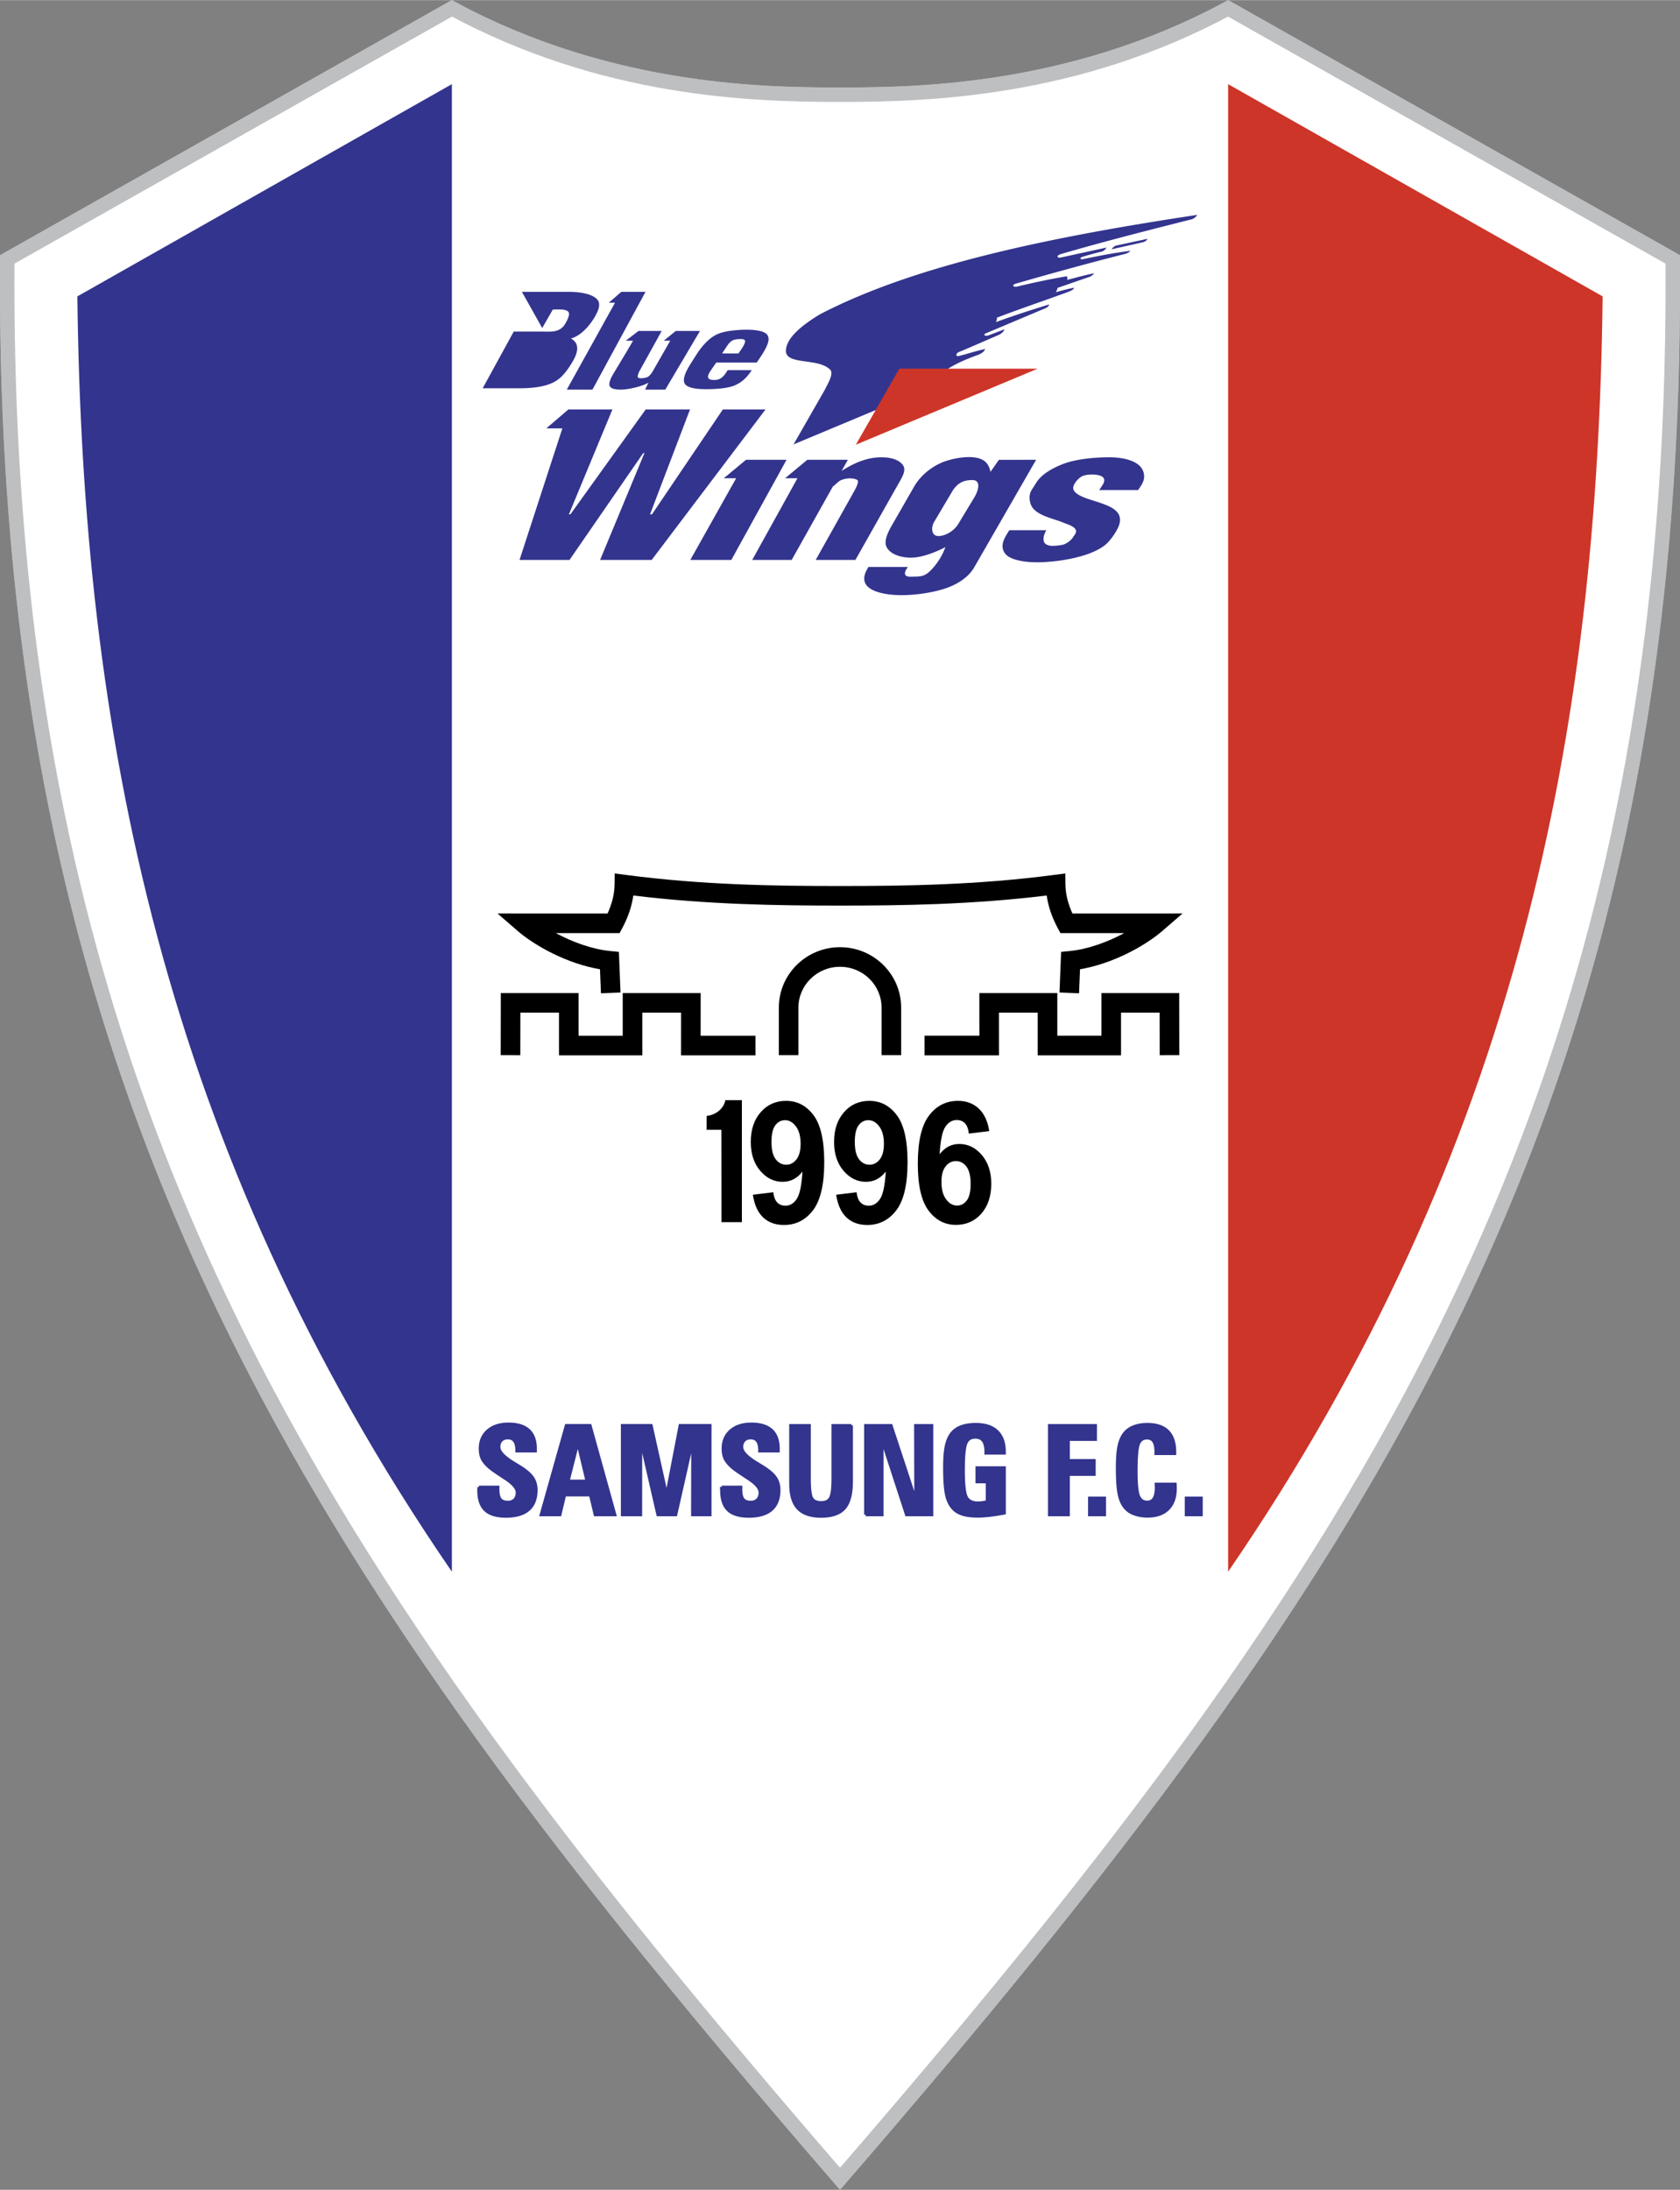
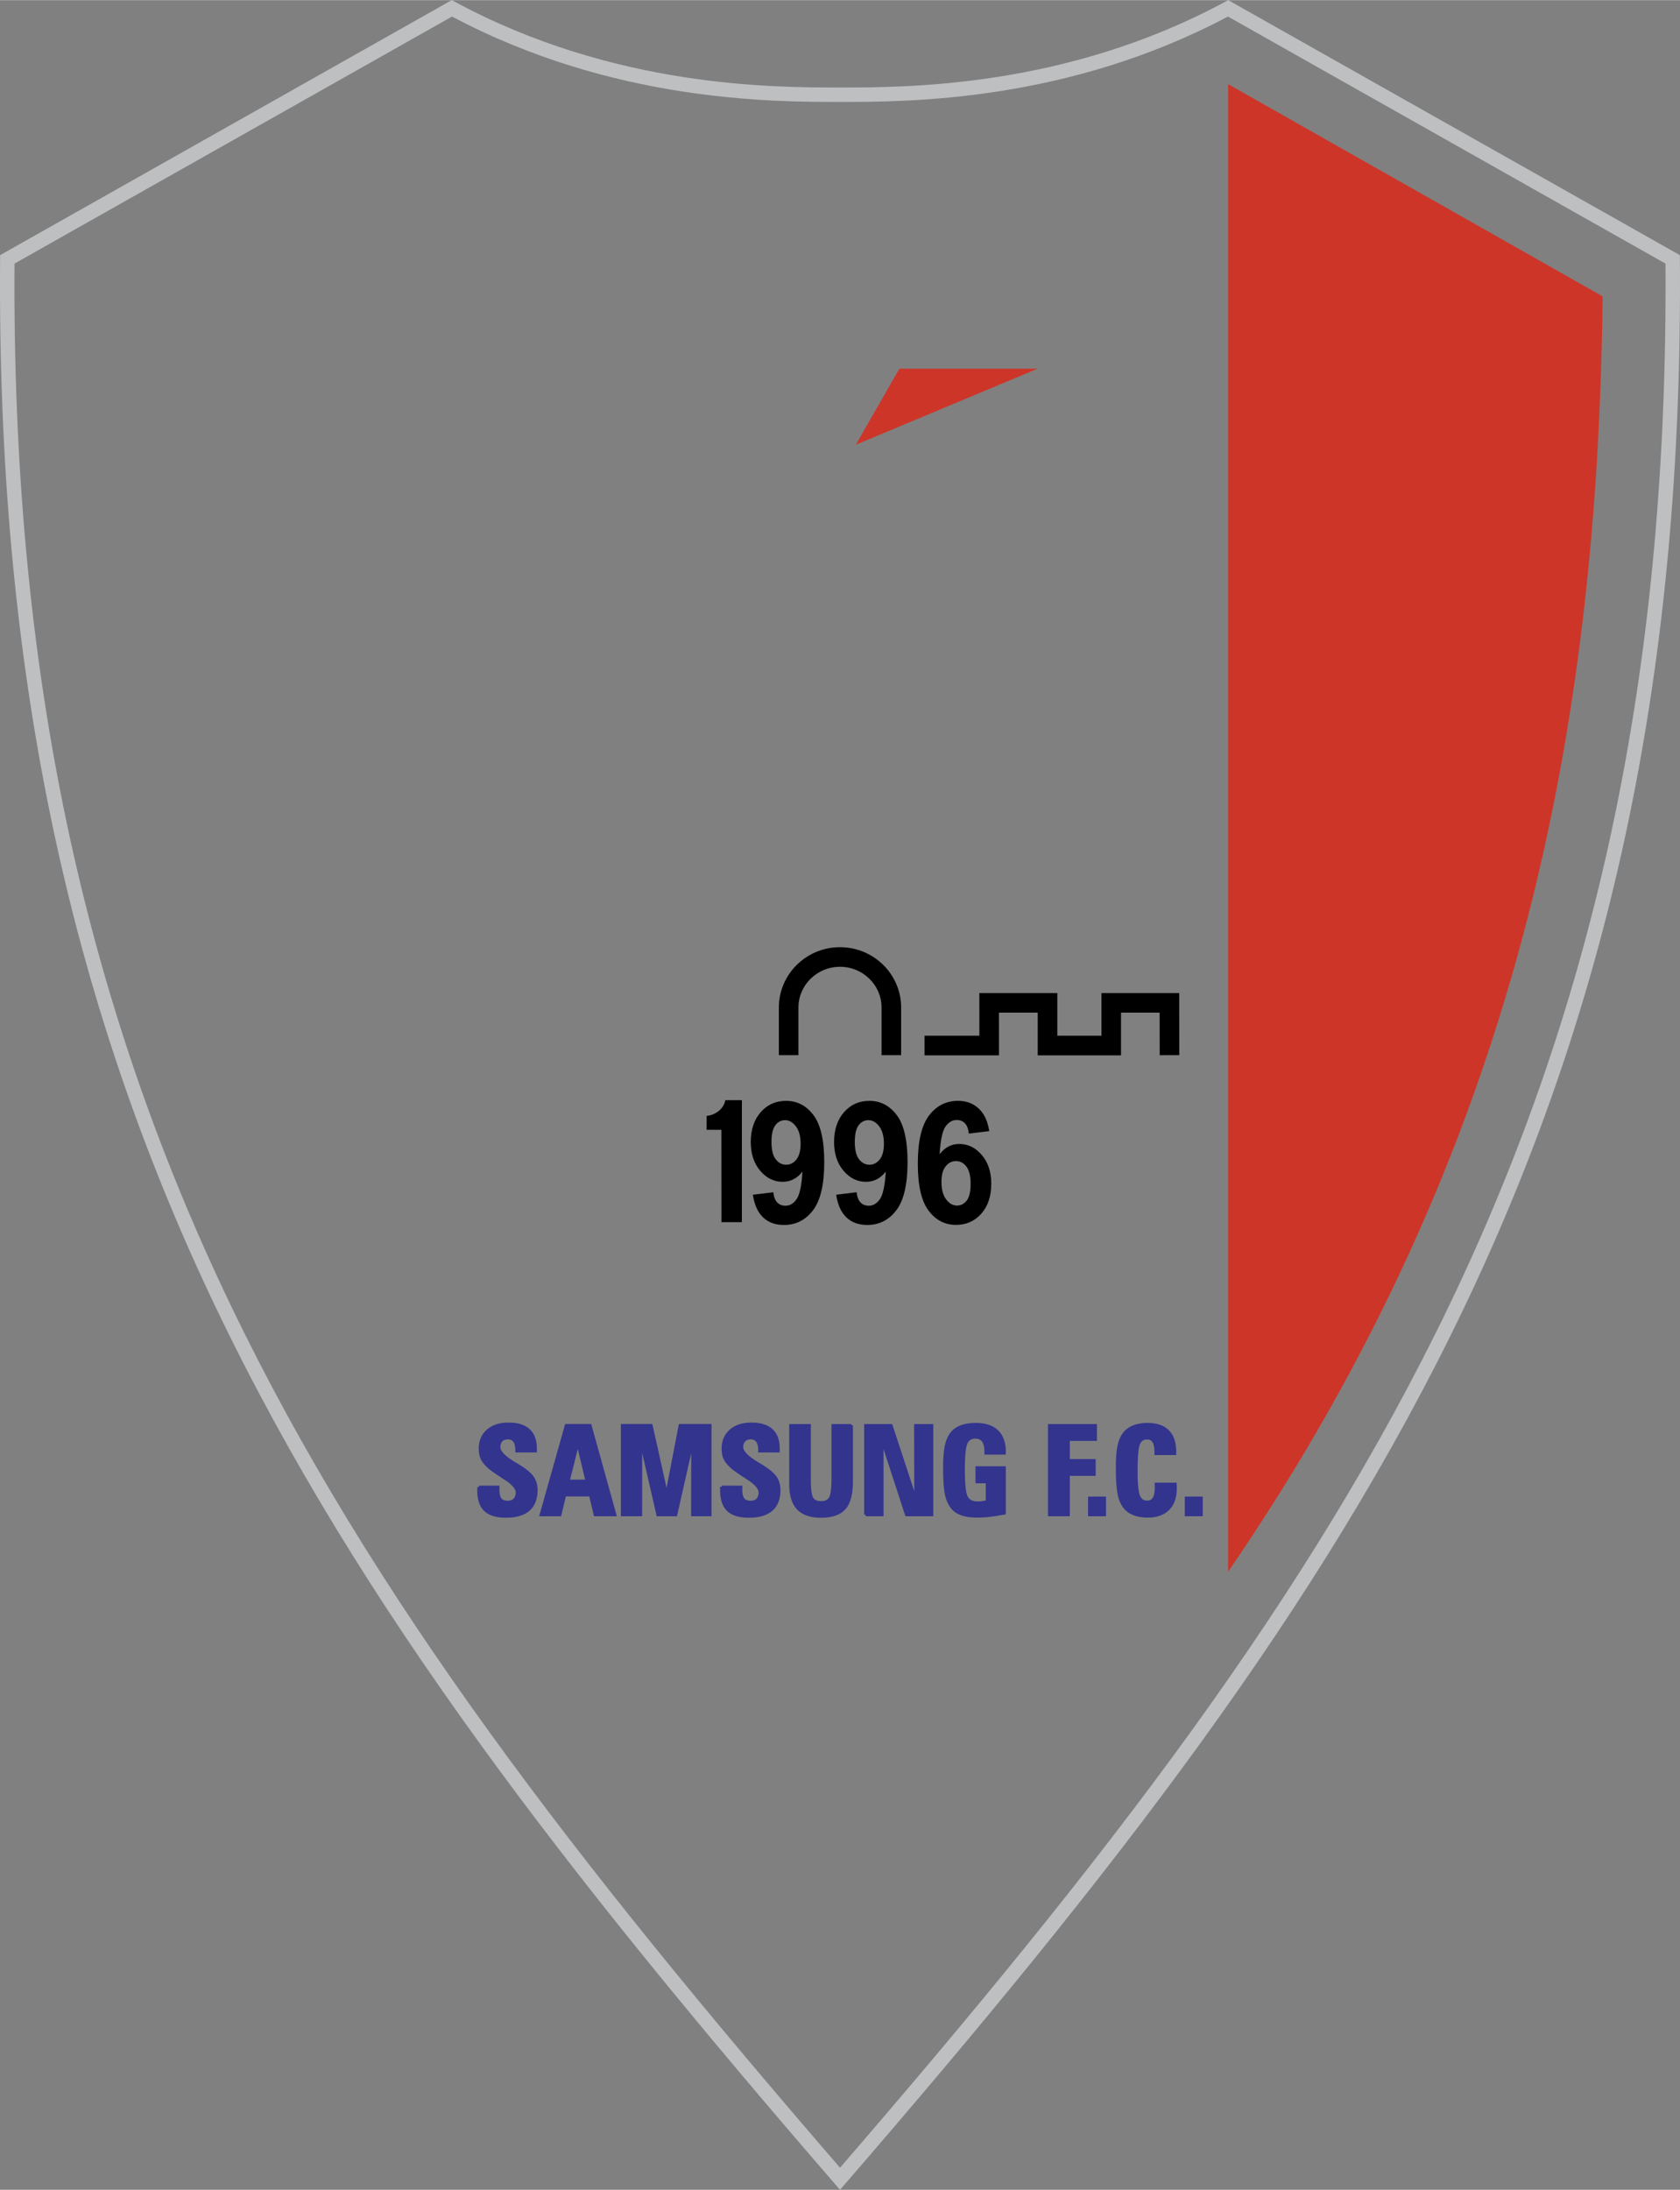
<svg xmlns="http://www.w3.org/2000/svg" width="1919" height="2500" viewBox="0 0 439.636 572.68">
  <rect x="0" y="0" width="439.636" height="572.68" fill="#808080" stroke="none" />
  <path d="M117.323.511L.033 66.696l-.009 1.093c-.788 105.218 17.28 192.599 56.862 274.991 37.313 77.672 91.55 147.42 161.505 228.25l1.427 1.65 1.427-1.65c69.954-80.83 124.19-150.578 161.506-228.25 39.58-82.392 57.65-169.772 56.86-274.99l-.008-1.093L321.407 0l-.917.494c-41.491 22.36-82.962 22.359-100.672 22.359s-59.184 0-100.672-22.359L118.229 0l-.906.511zm.976 3.785c42.009 22.306 83.658 22.333 101.52 22.333h.26c18.001 0 59.451-.132 101.259-22.333 1.719.969 112.638 63.558 114.503 64.612.012 1.819.021 3.635.021 5.445 0 101.714-18.012 186.649-56.514 266.792-36.876 76.76-90.471 145.863-159.528 225.754-69.059-79.891-122.654-148.995-159.53-225.754C21.788 261 3.776 176.065 3.776 74.353c0-1.81.009-3.626.02-5.445L118.299 4.296z" fill="#bdbfc1" />
-   <path d="M219.818 569.795C357.569 410.629 439.38 288.738 437.724 67.803L321.387 2.157c-39.575 21.327-77.989 22.585-101.568 22.585S157.824 23.484 118.25 2.156L1.913 67.803C.257 288.738 82.067 410.629 219.818 569.795z" fill="#fff" stroke="#bdbfc1" stroke-width="3.776" stroke-miterlimit="2.613" />
-   <path d="M290.877 65.169c.271-.386.728-.877 1.281-.994 2.559-.546 5.458-1.171 8.082-1.734-.024.32-.569.708-1.031.854-2.744.626-5.805 1.312-8.332 1.874zm-31.309 18.407c-1.567.61-3.375 1.351-4.626 1.904-.649.32-.808 1.209-.053 1.049a74.704 74.704 0 0 1 4.227-1.751c.277-.106.551-.882.452-1.202zm1.048.636c.188-.336.305-.883.25-1.154 6.581-2.523 14.525-5.189 18.66-6.753.6-.227 1.371-.513 1.599-1.072-1.496.231-3.138.698-4.86 1.167.324-.44.404-.783.507-1.152 2.773-.935 5.486-1.902 8.26-2.838.521-.158 1.15-.688 1.239-.972-2.233.471-4.807 1.147-6.996 1.738.102-.358.049-.71-.139-.947-4.25.714-8.548 1.625-12.88 2.671-1.116.226-1.472-.285-.694-.66a884.299 884.299 0 0 1 28.799-7.852c.538-.137 1.149-.393 1.447-.815-4.195.502-8.158 1.304-12.413 2.167-.876.177-.826-.38-.127-.598a84.805 84.805 0 0 1 5.123-1.398c.374-.081.966-.614 1.165-1.022-3.857.828-8.002 1.738-11.912 2.589-1.06.231-1.351-.507.056-.917 10.862-3.164 22.394-6.107 33.981-9.031.738-.154 1.227-.63 1.646-1.196-38.368 5.778-73.897 13.072-98.806 26.03-5.05 3.078-8.546 6.12-8.847 9.235-.407 4.224 8.43 1.967 11.59 5.243 1.024 1.062-.819 3.938-1.44 5.276l-8.158 14.242 34.185-14.285c3.282-2.909 4.315-5.653 14.108-9.129.651-.232 1.622-.792 1.822-1.516-2.499.497-4.428 1.235-6.911 1.818-.859.202-.735-.721.074-1.049 3.343-1.358 6.555-2.826 10.381-4.451 1.105-.561 1.395-1.054 1.514-1.477l-4.259 1.616c-.741.176-1.378-.101-.738-.511l15.479-6.522c.755-.262 1.211-.733 1.229-1.093-4.869 1.489-9.809 3.096-13.934 4.618zm14.272-7.437c.438-.188.58-.84.645-1.16l-7.172 2.419c-.626.23-.068.89 1.115.497 1.912-.635 3.69-1.02 5.412-1.756zm-79.913 12.363c-.054-.327-.408-.488-1.048-.488-2.157 0-2.718.372-3.884 2.125l-1.082 1.628 4.293.007c.457-.705 1.845-2.513 1.721-3.272zm3.054 5.655l-10.597-.008-1.336 1.937c-.992 1.438-1.444 2.627.829 2.627 1.542 0 2.365-.816 3.163-2.048l.344-.533h6.299c-1.184 1.811-2.489 3.17-4.53 4.021-1.727.721-4.648.968-7.419.968-3.104 0-4.952-.466-5.562-1.399-.61-.936-.122-2.665 1.479-5.198l1.43-2.263c1.621-2.566 3.336-4.341 5.16-5.318 1.208-.646 2.985-1.031 4.943-1.217 2.078-.197 4.444-.288 6.49.138 2.702.562 2.882 2.034 1.741 4.382-.718 1.477-1.834 2.998-2.434 3.911zm-30.945-8.264h6.072l-5.854 10.576c-.167.303-.476 1.172-.422 1.42.054.25.353.37.869.37.511 0 1.463-.136 1.858-.415.396-.278.815-.721 1.189-1.375l4.6-8.03h-1.699l3.141-2.546h6.335l-9.073 15.339h-5.286l.87-1.82c-1.663.985-5.222 1.82-7.225 1.82-1.643 0-2.609-.301-2.903-.918-.293-.615.067-1.758 1.064-3.415l3.264-5.425 1.782-3.035h-1.911l3.329-2.546zm-4.498-10.224h6.329l-13.873 25.562h-6.716l12.615-22.723h-1.638l3.283-2.839zm-20.696 9.457l2.769-4.828c1.833-.055 3.399-.127 4.042.563.663.709-.509 2.73-.979 3.435-1.417 2.123-3.935 1.757-5.987 1.757h-7.299l-8.126 14.828h9.647c3.573 0 6.374-.439 8.401-1.323 2.449-1.066 3.845-2.994 5.251-5.257 1.235-1.99 2.582-4.925-.206-6.437 2.646-.701 5.093-3.531 6.438-5.999.725-1.328 1.604-3.256.202-4.467-1.086-.938-3.318-1.729-7.153-1.729h-12.312l5.312 9.457zm-2.99 5.23c-1.329 2.504-2.281 4.254-3.612 6.759h.823c1.676 0 2.851.014 3.713-.422.857-.432 1.589-1.225 2.202-2.363.26-.482.519-.967.78-1.453.622-1.159.462-1.432.064-1.866-.4-.438-1.448-.655-3.141-.655h-.829zm158.93 37.145h-10.179c.268-.409.537-.818.811-1.229 1.4-2.115-.34-2.697-2.109-2.813-1.016-.065-2.172-.01-3.141.416-.532.233-1.317.921-1.834 1.695-.454.683-.701 1.435-.381 1.998.788 1.388 3.293 2.113 5.819 2.919 2.863.914 5.756 1.931 6.21 4.125.103.5.089 1.035-.045 1.607-.4 1.707-2.409 4.566-3.785 5.656-1.612 1.275-3.857 2.227-6.271 2.917-4.108 1.175-8.705 1.602-11.499 1.602-4.482 0-7.277-.99-8.227-2.087-1.824-2.105-.31-4.359.932-6.308h9.7c-.408.627-1.123 2.22-.52 3.256.221.38.902.837 2.106.837 1.028 0 2.637-.17 3.3-.5.66-.328 1.512-.889 2.04-1.686.195-.292.393-.586.591-.887 1.173-1.772-2.142-2.579-3.052-2.979-1.028-.45-2.468-.848-3.881-1.356-1.938-.696-3.83-1.604-4.549-3.15-.439-.947-.759-2.71.13-4.102.43-.671.861-1.347 1.294-2.025 1.279-2.005 4.094-3.676 7.133-4.813 3.035-1.136 7.726-1.665 11.918-1.665 3.04 0 9.092.706 9.058 5.087-.007 1.359-.852 2.414-1.569 3.485zm-42.757 1.74c.705-1.168 1.956-4.358-.639-4.358-2.479 0-4.041.931-5.312 3.076l-4.704 7.929c-.765 1.29-.777 3.637 1.156 3.637 1.966 0 4.178-1.474 5.175-3.125l4.324-7.159zm4.121-6.499l2.205-3.148c3.48 0 6.256-.007 9.739-.007l-16.16 28.057c-1.453 2.521-3.964 4.209-6.84 5.319-3.646 1.407-11.074 2.638-16.44 1.687-3.666-.65-7.198-2.319-4.703-6.569.092-.153.182-.307.273-.462 3.417-.004 6.851-.004 10.299-.004-.334.56-.864 1.182-.734 1.861.166.865 1.621.666 2.282.662 2.384-.018 3.243-.218 5.158-2.401a16.988 16.988 0 0 0 3.132-5.321c-2.51 1.328-6.286 2.827-9.215 2.77-2.544-.05-5.318-.908-6.223-2.873-.543-1.178-.069-2.984 1.355-5.462l5.905-10.271c1.483-2.578 3.895-4.676 6.666-6.021 2.687-1.302 8.928-2.644 11.639-.71.846.602 1.406 1.568 1.662 2.893zm-47.929-3.155h10.606l-1.631 2.906c3.36-2.12 6.766-3.656 10.818-3.556 2.037.051 3.988.559 5.083 1.852 1.187 1.4.118 3.08-1.614 6.079l-10.672 18.9h-10.389l10.128-18.088c.688-1.228.986-2.083.908-2.554-.079-.471-1.282-.684-2.113-.684-.863 0-2.201.285-2.84.779-.367.282-.957.853-1.623 1.395l-10.749 19.152h-10.326l11.833-21.36h-3.235l5.816-4.821zm-16.041 0h10.606l-14.446 26.181h-10.737l11.997-21.36h-3.235l5.815-4.821zm-46.491-13.162h11.527l-11.39 27.441h.391l19.704-27.441h11.6l-10.462 27.441h.498l18.559-27.441h11.16l-29.776 39.343h-13.502l11.622-27.991-.389.123-19.234 27.869h-13.085l11.211-34.409h-4.193l5.759-4.935z" fill="#33348e" />
  <path fill="#cd3529" d="M235.353 96.393h36.194l-47.586 19.885 11.392-19.885z" />
-   <path d="M118.25 21.977L20.249 77.483c1.265 112.654 21.781 222.464 98.001 333.542V21.977z" fill="#33348e" />
  <path d="M321.387 411.025c76.22-111.078 96.735-220.889 98.001-333.542l-98.001-55.506v389.048z" fill="#cd3529" />
  <path d="M306.02 259.682l-17.784.003v11.165h-11.552v-11.168h-20.4s.005 8.124.009 11.168h-14.362v5.124h19.488l-.008-11.168h10.148v11.168h21.802v-11.166l10.102-.001.017 11.134 5.124-.008-.025-16.251h-2.559zM203.819 263.466v12.471h5.124v-12.471h-5.124zM203.819 263.466h5.124c0-5.872 4.879-10.649 10.875-10.649s10.874 4.777 10.874 10.649h5.125c0-8.697-7.178-15.773-15.999-15.773s-15.999 7.076-15.999 15.773zM230.692 263.466v12.471h5.125v-12.471h-5.125zM194.141 319.598h-5.339l-.022-24.146-3.867.006.009-3.637c2.562-.277 4.534-2.047 4.887-4.121h4.333v31.898h-.001zm52.225-10.524c0 1.975.41 3.506 1.234 4.578.822 1.08 1.77 1.619 2.827 1.619 1.025 0 1.87-.443 2.555-1.322.683-.881 1.019-2.33 1.019-4.334 0-2.064-.362-3.582-1.098-4.543-.732-.959-1.651-1.441-2.75-1.441-1.058 0-1.957.459-2.688 1.377-.737.916-1.099 2.275-1.099 4.066zm12.508-13.283l-5.341.65c-.129-1.213-.471-2.107-1.021-2.691-.55-.576-1.268-.865-2.143-.865-1.161 0-2.147.578-2.959 1.738-.804 1.152-1.306 3.559-1.52 7.211 1.379-1.791 3.083-2.684 5.127-2.684 2.307 0 4.277.969 5.919 2.906 1.643 1.93 2.466 4.43 2.466 7.49 0 3.254-.865 5.857-2.592 7.824-1.725 1.961-3.951 2.945-6.658 2.945-2.9 0-5.295-1.242-7.164-3.736-1.871-2.49-2.811-6.574-2.811-12.254 0-5.82.973-10.014 2.924-12.588s4.484-3.859 7.602-3.859c2.184 0 3.994.68 5.429 2.025 1.435 1.355 2.346 3.314 2.742 5.888zm-27.563 3.336c0-1.967-.411-3.488-1.228-4.57-.818-1.084-1.77-1.627-2.841-1.627-1.021 0-1.869.445-2.542 1.33-.674.891-1.01 2.346-1.01 4.371 0 2.049.368 3.557 1.098 4.512.732.961 1.648 1.443 2.748 1.443 1.059 0 1.955-.461 2.682-1.385.73-.926 1.093-2.285 1.093-4.074zm-12.495 13.305l5.341-.65c.135 1.197.478 2.088 1.027 2.662.548.576 1.272.865 2.177.865 1.142 0 2.104-.578 2.902-1.729.802-1.156 1.314-3.551 1.536-7.197-1.387 1.781-3.125 2.67-5.202 2.67-2.267 0-4.224-.967-5.864-2.893-1.643-1.928-2.467-4.436-2.467-7.529 0-3.225.872-5.82 2.608-7.795 1.728-1.967 3.939-2.957 6.62-2.957 2.923 0 5.318 1.248 7.193 3.742 1.872 2.49 2.809 6.588 2.809 12.291 0 5.812-.979 10-2.93 12.572-1.947 2.568-4.49 3.855-7.62 3.855-2.252 0-4.069-.66-5.456-1.982-1.386-1.324-2.278-3.298-2.674-5.925zm-9.306-13.305c0-1.967-.411-3.488-1.228-4.57-.819-1.084-1.769-1.627-2.842-1.627-1.019 0-1.868.445-2.54 1.33-.675.891-1.013 2.346-1.013 4.371 0 2.049.371 3.557 1.1 4.512.732.961 1.649 1.443 2.748 1.443 1.06 0 1.956-.461 2.682-1.385.728-.926 1.093-2.285 1.093-4.074zm-12.495 13.305l5.343-.65c.134 1.197.476 2.088 1.025 2.662.55.576 1.273.865 2.179.865 1.139 0 2.103-.578 2.902-1.729.802-1.156 1.313-3.551 1.534-7.197-1.387 1.781-3.123 2.67-5.201 2.67-2.266 0-4.224-.967-5.864-2.893-1.645-1.928-2.468-4.436-2.468-7.529 0-3.225.872-5.82 2.608-7.795 1.729-1.967 3.941-2.957 6.622-2.957 2.922 0 5.317 1.248 7.192 3.742 1.871 2.49 2.809 6.588 2.809 12.291 0 5.812-.978 10-2.93 12.572-1.949 2.568-4.49 3.855-7.621 3.855-2.252 0-4.068-.66-5.456-1.982-1.387-1.324-2.279-3.298-2.674-5.925z" />
-   <path d="M160.827 231.288c-.031 2.501-.674 5.052-1.844 7.6l-28.79-.01 5.195 4.501c4.664 4.04 13.174 8.665 21.623 10.085l.249 6.281 5.12-.203-.421-10.622-2.224-.217c-4.776-.465-9.946-2.364-14.285-4.696l16.684.005.726-1.35c1.505-2.8 2.465-5.644 2.87-8.486 19.633 2.401 38.166 2.636 54.088 2.636s34.455-.234 54.088-2.636c.406 2.844 1.366 5.687 2.87 8.486l.726 1.35 16.683-.005c-4.34 2.332-9.509 4.23-14.285 4.696l-2.223.217-.42 10.622 5.119.203.249-6.281c8.448-1.42 16.958-6.045 21.624-10.084l5.197-4.501-28.794.01c-1.168-2.546-1.811-5.097-1.843-7.601l-.035-2.886-2.861.378c-20.322 2.685-39.611 2.909-56.095 2.909s-35.772-.225-56.094-2.909l-2.861-.378-.036 2.886z" />
-   <path d="M131.056 262.24l-.022 13.692 5.124.009.019-11.134 10.101.001v11.166h21.803v-11.168h10.146l-.007 11.168h19.488v-5.124h-14.361l.007-11.168h-20.397v11.168h-11.555v-11.165l-20.34-.004-.006 2.559z" />
  <path d="M125.33 388.922h4.962v.615c0 1.203.205 2.055.61 2.566.404.514 1.078.766 2.028.766.749 0 1.337-.225 1.773-.684s.658-1.084.658-1.873c0-1.104-1.036-2.334-3.102-3.684a4.171 4.171 0 0 1-.296-.188 101.722 101.722 0 0 1-2.601-1.738c-.646-.451-1.127-.83-1.445-1.121-.853-.783-1.44-1.516-1.753-2.207-.317-.689-.476-1.541-.476-2.551 0-1.953.67-3.504 2.002-4.664s3.123-1.736 5.378-1.736c2.33 0 4.082.539 5.253 1.611 1.176 1.074 1.764 2.67 1.764 4.789v.615h-4.822v-.125c0-1.1-.198-1.924-.592-2.475-.395-.555-.988-.83-1.775-.83-.718 0-1.29.215-1.715.646-.427.432-.643 1.021-.643 1.754 0 1.256 1.349 2.686 4.045 4.287.696.422 1.235.75 1.613.992 1.526.971 2.589 1.898 3.188 2.789.594.889.891 1.951.891 3.188 0 2.26-.664 3.969-1.991 5.119-1.326 1.148-3.29 1.721-5.895 1.721-2.444 0-4.234-.545-5.378-1.635-1.143-1.09-1.715-2.799-1.715-5.129 0-.082.005-.215.016-.395.012-.175.018-.314.018-.423zm23.327-1.58h4.973l-2.416-10.098-2.557 10.098zm7.11 8.769l-1.247-5.182h-6.763l-1.236 5.182h-4.896l6.575-23.307h6.208l6.478 23.307h-5.119zm7.112 0v-23.307h7.509l4.072 18.287 3.527-18.287h7.805v23.307h-4.536l.036-19.715-4.459 19.715h-4.66l-4.522-19.715-.014 19.715h-4.758zm26.009-7.189h4.962v.615c0 1.203.204 2.055.609 2.566.404.514 1.078.766 2.027.766.75 0 1.338-.225 1.774-.684.438-.459.659-1.084.659-1.873 0-1.104-1.036-2.334-3.102-3.684a4.249 4.249 0 0 1-.297-.188 101.38 101.38 0 0 1-2.6-1.738c-.647-.451-1.128-.83-1.445-1.121-.853-.783-1.441-1.516-1.754-2.207-.318-.689-.475-1.541-.475-2.551 0-1.953.669-3.504 2.002-4.664 1.331-1.16 3.122-1.736 5.377-1.736 2.33 0 4.083.539 5.254 1.611 1.176 1.074 1.763 2.67 1.763 4.789v.615h-4.821v-.125c0-1.1-.2-1.924-.593-2.475-.395-.555-.987-.83-1.775-.83-.717 0-1.289.215-1.715.646s-.643 1.021-.643 1.754c0 1.256 1.349 2.686 4.046 4.287.695.422 1.235.75 1.613.992 1.525.971 2.588 1.898 3.188 2.789.593.889.89 1.951.89 3.188 0 2.26-.664 3.969-1.991 5.119-1.326 1.148-3.29 1.721-5.895 1.721-2.443 0-4.233-.545-5.377-1.635s-1.716-2.799-1.716-5.129c0-.082.005-.215.017-.395.012-.175.018-.314.018-.423zm33.908-16.117v14.602c0 3.264-.614 5.6-1.85 6.994-1.23 1.402-3.258 2.105-6.079 2.105-2.719 0-4.719-.686-6.008-2.057-1.283-1.369-1.926-3.488-1.926-6.363v-15.281h4.849v14.014c0 2.67.227 4.359.68 5.076s1.273 1.072 2.465 1.072c1.149 0 1.947-.398 2.395-1.203.448-.797.67-2.447.67-4.945v-14.014h4.804zm3.738 23.306v-23.307h6.641l6.487 19.693-.046-19.693h4.203v23.307h-6.586l-6.426-19.715-.002 19.715h-4.271zm36.27-12.259v11.828c-1.568.287-2.895.492-3.979.609a26.085 26.085 0 0 1-2.955.184c-1.425 0-2.629-.129-3.615-.393-.981-.266-1.785-.664-2.41-1.205-.955-.84-1.635-2.025-2.04-3.559-.399-1.537-.599-4.002-.599-7.406 0-2.346.124-4.168.373-5.463.248-1.299.658-2.379 1.239-3.242.599-.895 1.446-1.568 2.535-2.016 1.091-.449 2.428-.67 4.008-.67 2.422 0 4.271.605 5.539 1.818 1.268 1.215 1.903 2.982 1.903 5.307v.352h-4.783v-.287c0-1.314-.231-2.293-.69-2.934-.459-.637-1.165-.955-2.109-.955-1.191 0-2.012.529-2.459 1.586-.446 1.062-.674 3.393-.674 6.996 0 3.803.27 6.197.815 7.18.543.986 1.559 1.479 3.04 1.479.329 0 .687-.029 1.068-.084.39-.049.836-.139 1.354-.264v-5.209h-2.687v-3.652h7.126zm11.84 12.259v-23.307h12.012v3.604h-7.098v5.561h6.763v3.588h-6.763v10.555h-4.914v-.001zm10.49 0v-4.332h3.891v4.332h-3.891zm22.369-7.965c.02.123.03.264.035.408.006.15.011.373.011.664 0 2.318-.625 4.105-1.882 5.367-1.25 1.256-3.043 1.887-5.371 1.887-1.073 0-2.078-.141-3.011-.426-.934-.287-1.678-.674-2.238-1.172-.956-.83-1.634-2.01-2.039-3.537-.398-1.525-.599-4.002-.599-7.428 0-2.346.124-4.168.371-5.463.248-1.299.659-2.379 1.242-3.242.577-.873 1.403-1.541 2.471-2 1.073-.459 2.33-.686 3.77-.686 2.361 0 4.137.598 5.334 1.803 1.198 1.201 1.797 2.986 1.797 5.354v.443h-4.888v-.443c0-1.232-.188-2.146-.576-2.738-.384-.6-.972-.895-1.764-.895-1.096 0-1.845.521-2.26 1.564-.411 1.039-.616 3.467-.616 7.27 0 3.188.217 5.312.643 6.375.426 1.057 1.192 1.586 2.297 1.586.794 0 1.387-.324 1.779-.965.395-.643.594-1.613.594-2.926 0-.08-.005-.209-.016-.381a7.02 7.02 0 0 1-.016-.42h4.932v.001zm2.947 7.965v-4.332h3.889v4.332h-3.889z" fill="#33348e" stroke="#33348e" stroke-width=".809" stroke-miterlimit="2.613" />
</svg>